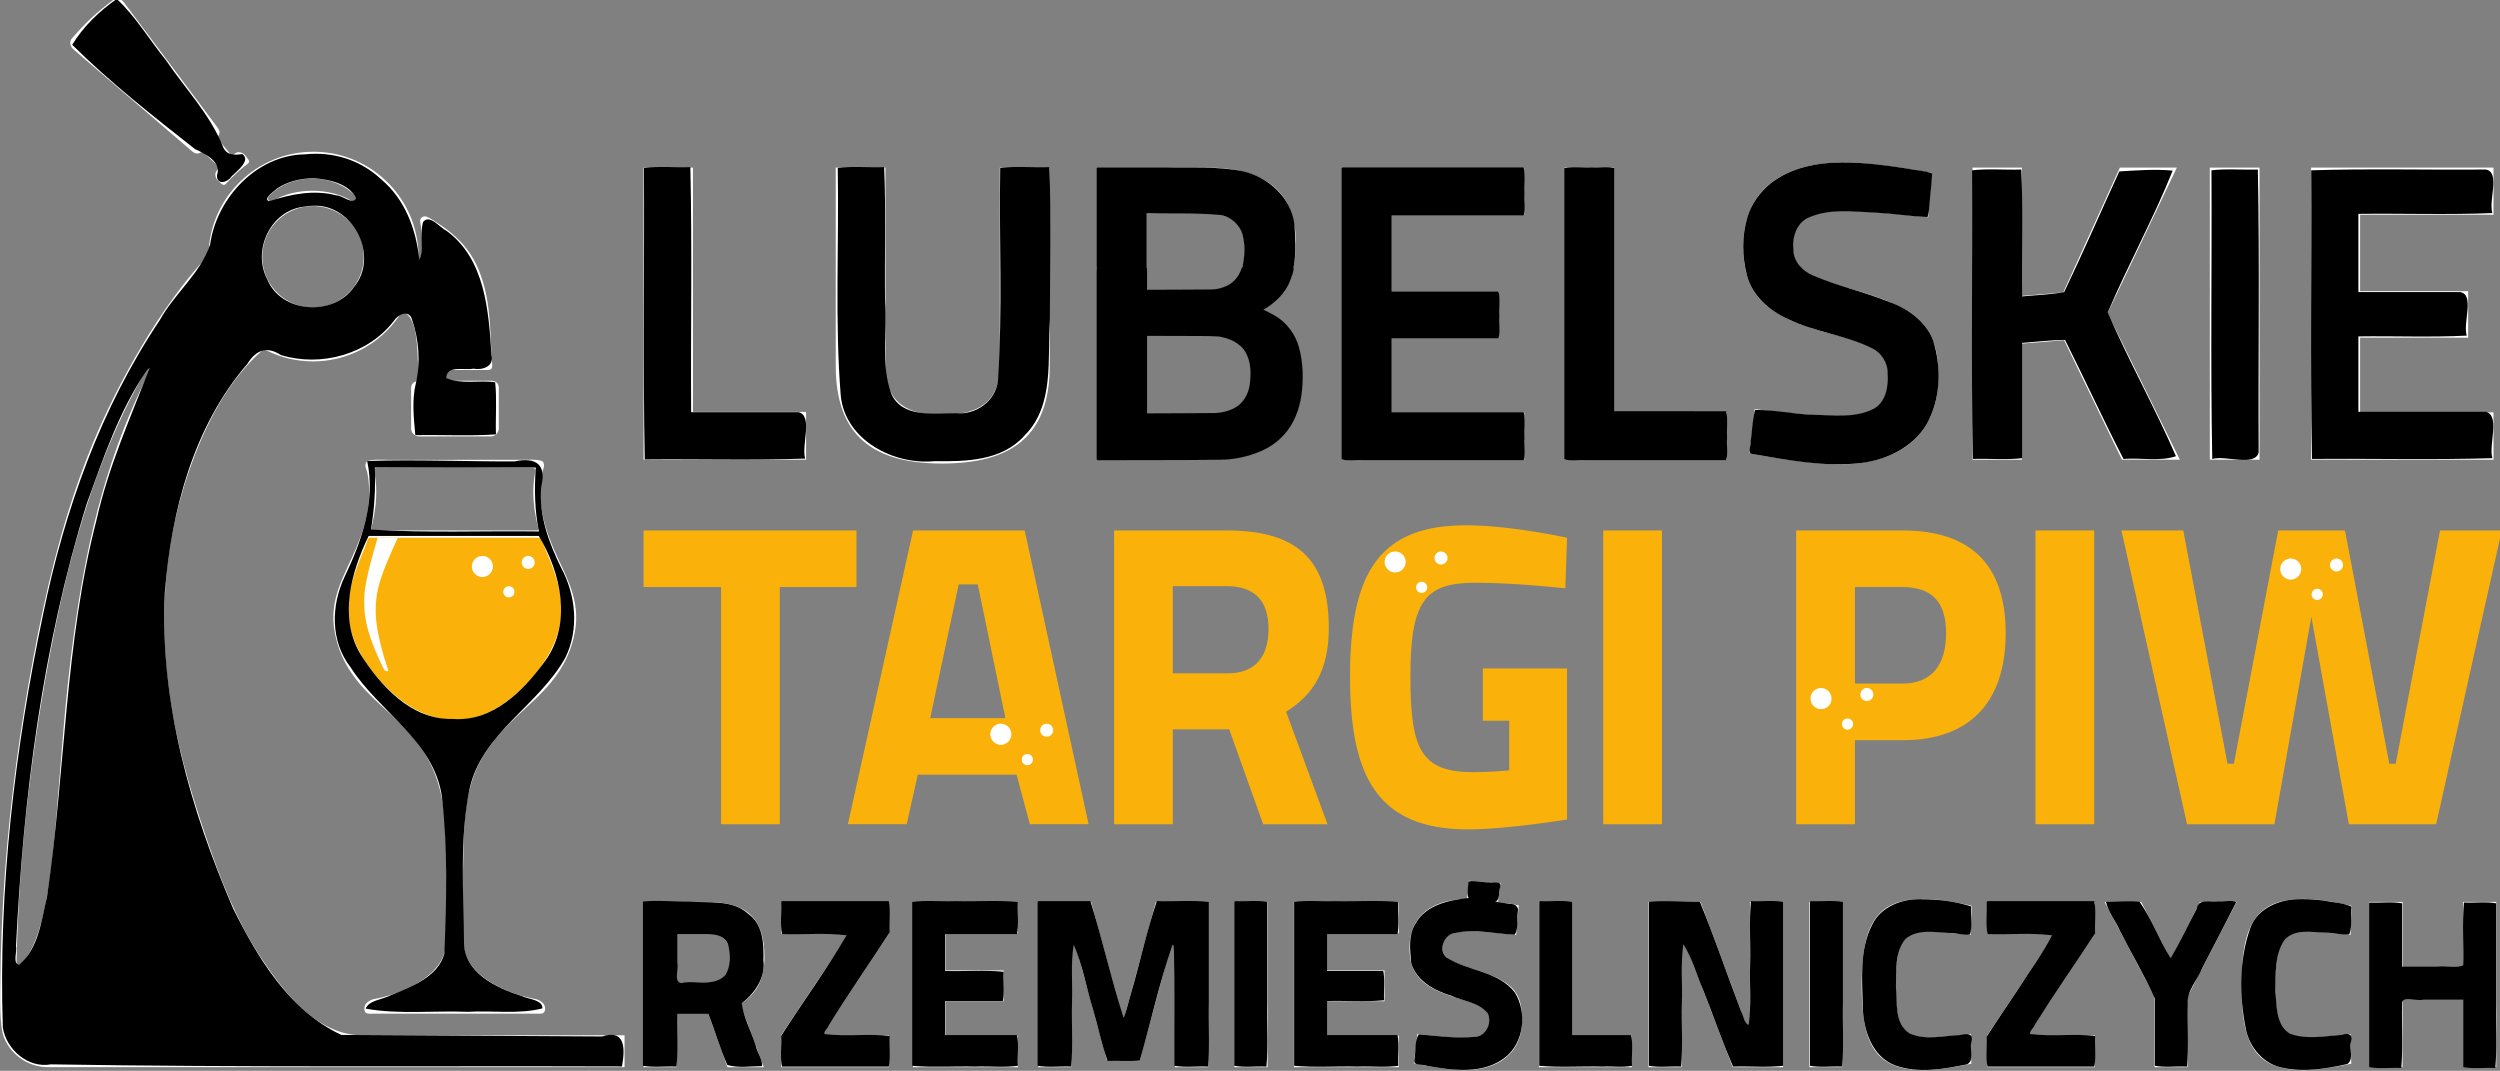
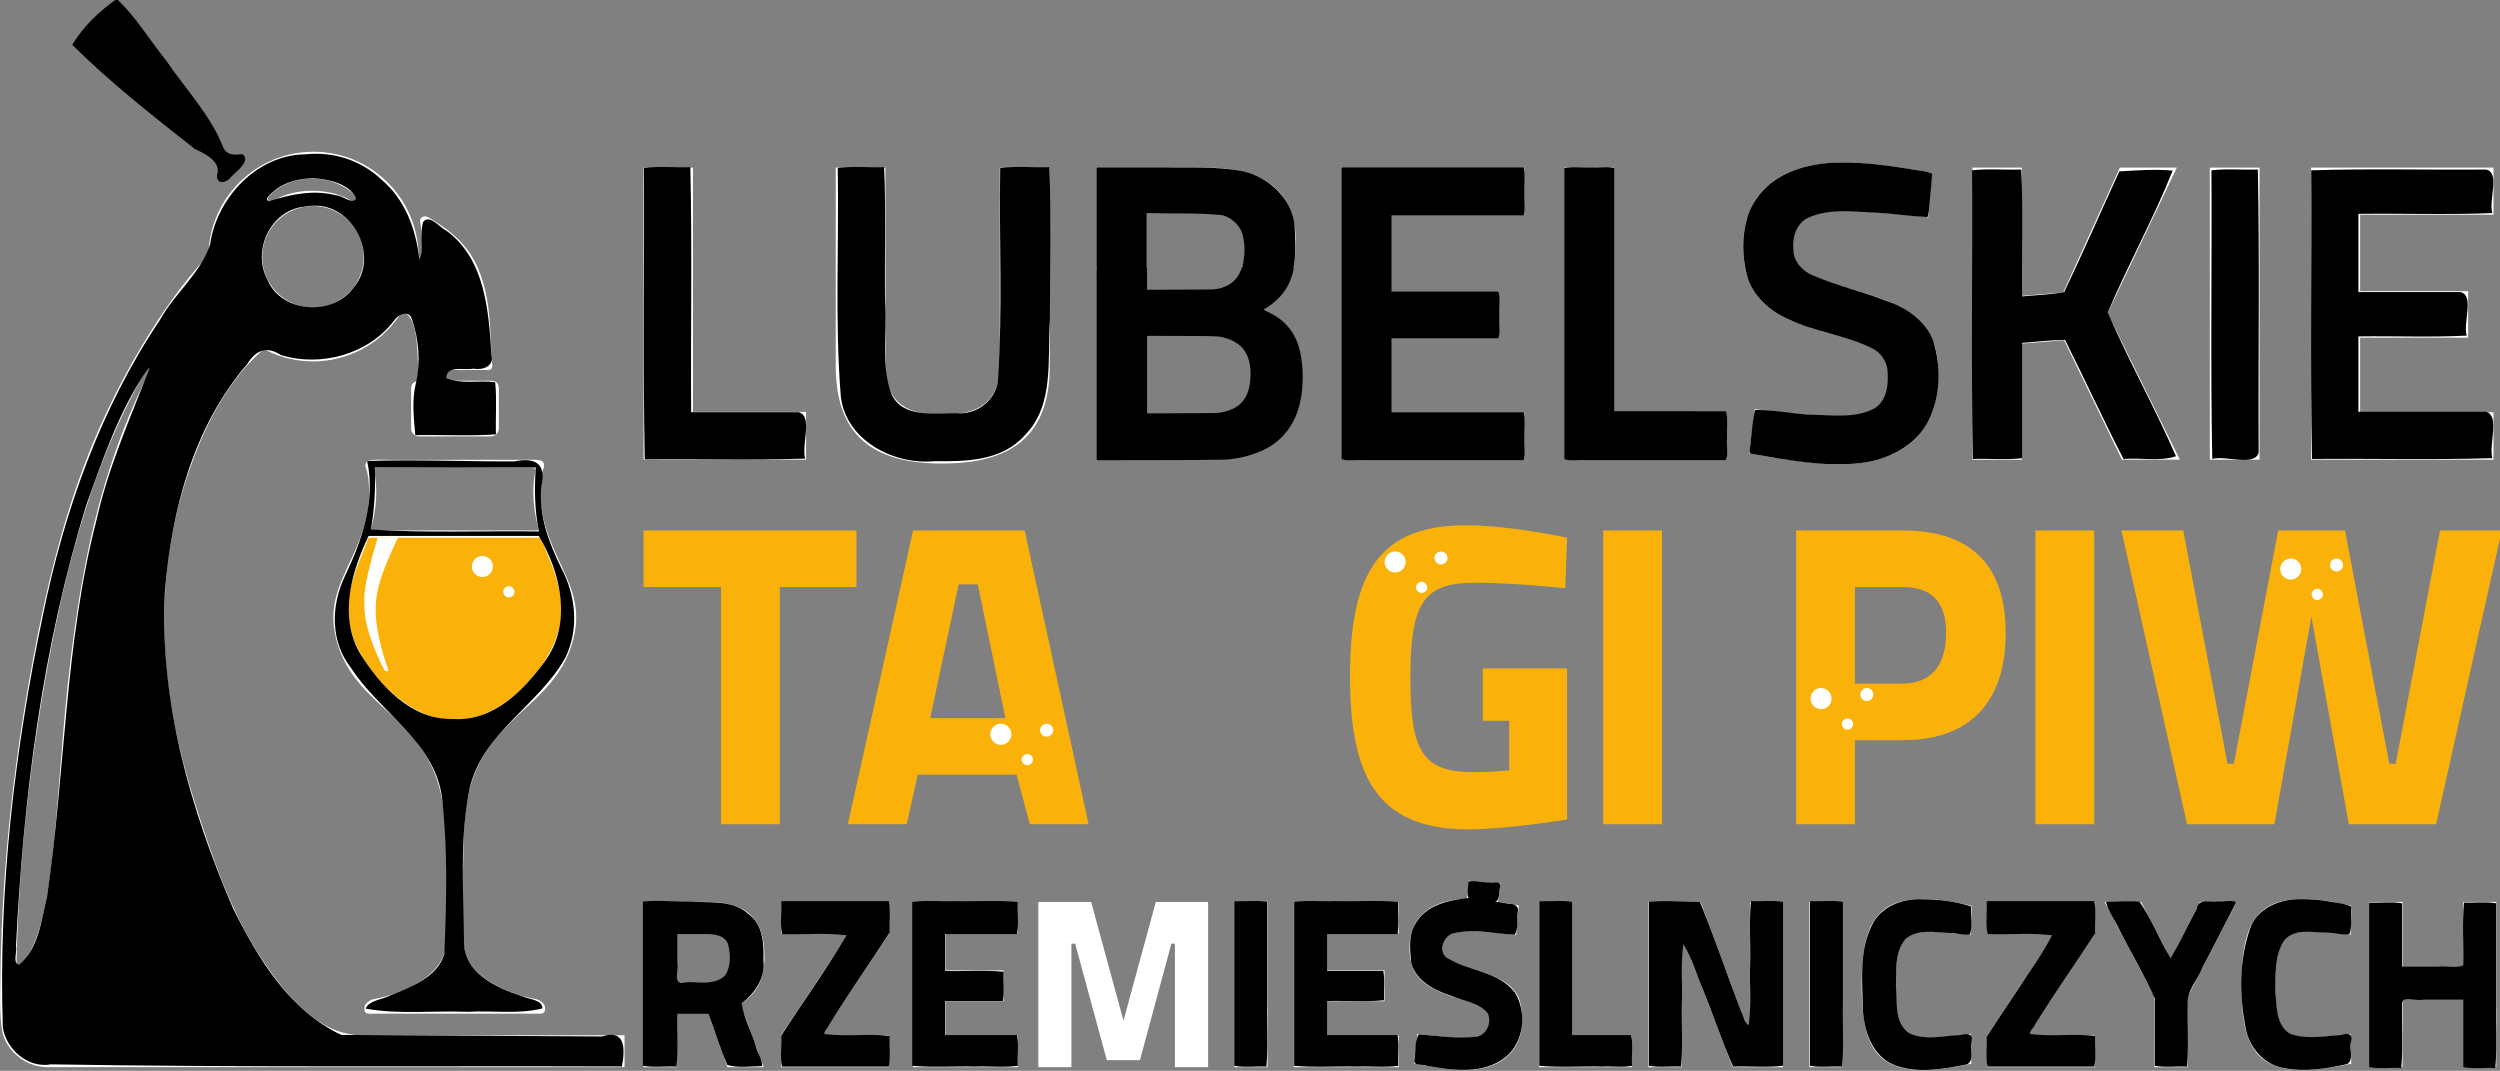
<svg xmlns="http://www.w3.org/2000/svg" xmlns:ns1="http://www.inkscape.org/namespaces/inkscape" xmlns:ns2="http://sodipodi.sourceforge.net/DTD/sodipodi-0.dtd" width="165.886mm" height="71.053mm" viewBox="0 0 165.886 71.053" version="1.1" id="svg8" ns1:version="0.92.4 (5da689c313, 2019-01-14)" ns2:docname="Lubelskie_Targi_Piw.svg">
  <rect x="0" y="0" width="165.886" height="71.053" fill="#808080" stroke="none" />
  <defs id="defs2">
    <clipPath id="clipPath32" clipPathUnits="userSpaceOnUse">
      <path ns1:connector-curvature="0" id="path30" d="M 0,567.015 H 591.187 V 0 H 0 Z" />
    </clipPath>
  </defs>
  <ns2:namedview id="base" pagecolor="#ffffff" bordercolor="#666666" borderopacity="1.0" ns1:pageopacity="0.0" ns1:pageshadow="2" ns1:zoom="0.98994949" ns1:cx="417.67484" ns1:cy="25.55032" ns1:document-units="mm" ns1:current-layer="g28" showgrid="false" ns1:window-width="1920" ns1:window-height="1001" ns1:window-x="-9" ns1:window-y="-9" ns1:window-maximized="1" />
  <g ns1:label="Layer 1" ns1:groupmode="layer" id="layer1" transform="translate(-26.61,-115.57)">
    <g transform="matrix(0.353,0,0,-0.353,5.334,254.896)" ns1:label="LTPR logo" id="g18">
      <g transform="translate(181.245,308.28)" id="g22">
        <path ns1:connector-curvature="0" id="path24" style="fill:#ffffff;fill-opacity:1;fill-rule:nonzero;stroke:none" d="M 0,0 V 54.905 H 9.291 V 8.983 H 30.546 V 0 Z" />
      </g>
      <g id="g26">
        <g clip-path="url(#clipPath32)" id="g28">
          <g transform="translate(237.34,316.698)" id="g34">
            <path ns1:connector-curvature="0" id="path36" style="fill:#ffffff;fill-opacity:1;fill-rule:nonzero;stroke:none" d="m 0,0 c 6.536,0 10.867,2.21 10.867,9.264 v 37.223 h 9.39 V 9.264 C 20.257,-3.889 13.192,-9.139 0,-9.139 c -12.993,0 -19.974,5.25 -19.974,18.403 v 37.223 h 9.347 V 9.264 C -10.627,2.131 -6.336,0 0,0" />
          </g>
          <g transform="translate(275.764,331.702)" id="g38">
            <path ns1:connector-curvature="0" id="path40" style="fill:#ffffff;fill-opacity:1;fill-rule:nonzero;stroke:none" d="m 0,0 v -14.837 h 9.85 v -8.585 H -9.228 V 31.483 H 9.85 V 22.932 H 0 V 8.394 H 9.85 V 0 Z m 9.85,-14.837 h 1.652 c 5.262,0 8.199,1.964 8.199,7.617 0,5.694 -3.981,7.22 -8.347,7.22 H 9.85 v 8.394 h 1.334 c 5.188,0 7.304,2.633 7.304,7.696 0,4.846 -2.439,6.842 -7.543,6.842 H 9.85 v 8.551 h 1.577 c 9.986,0 16.644,-3.963 16.644,-13.794 0,-7.301 -1.957,-10.47 -6.34,-12.942 4.944,-1.982 7.54,-5.226 7.54,-12.69 0,-11.026 -6.659,-15.479 -17.28,-15.479 H 9.85 Z" />
          </g>
          <g transform="translate(312.497,363.185)" id="g42">
            <path ns1:connector-curvature="0" id="path44" style="fill:#ffffff;fill-opacity:1;fill-rule:nonzero;stroke:none" d="M 0,0 H 34.284 V -8.86 H 9.228 v -14.376 h 20.287 v -8.726 H 9.228 V -46 h 25.056 v -8.905 H 0 Z" />
          </g>
          <g transform="translate(354.334,308.28)" id="g46">
            <path ns1:connector-curvature="0" id="path48" style="fill:#ffffff;fill-opacity:1;fill-rule:nonzero;stroke:none" d="M 0,0 V 54.905 H 9.262 V 8.983 H 30.548 V 0 Z" />
          </g>
          <g transform="translate(422.719,353.842)" id="g50">
            <path ns1:connector-curvature="0" id="path52" style="fill:#ffffff;fill-opacity:1;fill-rule:nonzero;stroke:none" d="m 0,0 c 0,0 -11.11,1.256 -15.707,1.256 -6.517,0 -9.766,-2.056 -9.766,-6.509 0,-4.687 2.694,-5.859 11.915,-8.493 11.431,-3.34 15.47,-6.426 15.47,-16.014 0,-11.432 -7.609,-16.683 -18.721,-16.683 -6.049,0 -16.763,2.08 -16.763,2.08 l 0.953,8.31 c 0,0 10.084,-1.325 15.727,-1.325 6.494,0 9.429,2.043 9.429,7.379 0,4.289 -2.297,5.935 -10.474,8.018 -11.917,3.093 -16.81,6.742 -16.81,16.566 0,10.477 7.218,15.724 19.04,15.724 6.116,0 16.42,-1.98 16.42,-1.98 z" />
          </g>
          <g transform="translate(448.264,330.741)" id="g54">
            <path ns1:connector-curvature="0" id="path56" style="fill:#ffffff;fill-opacity:1;fill-rule:nonzero;stroke:none" d="m 0,0 -7.927,-0.643 v -21.818 h -9.286 v 54.905 h 9.286 V 8.338 L -0.16,8.982 10.489,32.444 H 21.201 L 8.179,5.094 21.766,-22.461 H 10.878 Z" />
          </g>
          <path ns1:connector-curvature="0" id="path58" style="fill:#ffffff;fill-opacity:1;fill-rule:nonzero;stroke:none" d="m 475.658,363.185 h 9.343 V 308.28 h -9.343 z" />
          <g transform="translate(494.695,363.185)" id="g60">
            <path ns1:connector-curvature="0" id="path62" style="fill:#ffffff;fill-opacity:1;fill-rule:nonzero;stroke:none" d="M 0,0 H 34.288 V -8.86 H 9.212 V -23.236 H 29.52 v -8.726 H 9.212 V -46 h 25.076 v -8.905 H 0 Z" />
          </g>
          <g transform="translate(192.531,219.251)" id="g64">
            <path ns1:connector-curvature="0" id="path66" style="fill:#ffffff;fill-opacity:1;fill-rule:nonzero;stroke:none" d="M 0,0 H -5.071 V -9.24 H 0 v -5.867 H -5.071 V -25.16 h -6.215 V 5.905 H 0 Z M 0.606,0 H 0 v 5.905 h 0.606 c 7.367,0 10.837,-2.981 10.837,-10.3 0,-4.613 -1.738,-7.135 -4.522,-8.902 L 11.3,-25.16 H 4.494 L 0.888,-15.107 H 0 v 5.867 h 0.691 c 3.132,0 4.38,1.947 4.38,4.765 C 5.071,-1.53 3.594,0 0.606,0" />
          </g>
          <g transform="translate(207.091,225.157)" id="g68">
            <path ns1:connector-curvature="0" id="path70" style="fill:#ffffff;fill-opacity:1;fill-rule:nonzero;stroke:none" d="M 0,0 H 20.284 V -5.994 L 8.005,-24.408 v -0.662 h 12.279 v -5.995 H 0 v 5.995 l 12.317,18.417 v 0.659 L 0,-5.994 Z" />
          </g>
          <g transform="translate(231.887,225.157)" id="g72">
            <path ns1:connector-curvature="0" id="path74" style="fill:#ffffff;fill-opacity:1;fill-rule:nonzero;stroke:none" d="M 0,0 H 19.724 V -5.92 H 6.138 v -6.959 h 10.893 v -5.788 H 6.138 v -6.462 h 13.586 v -5.936 H 0 Z" />
          </g>
          <g transform="translate(255.456,225.157)" id="g76">
            <path ns1:connector-curvature="0" id="path78" style="fill:#ffffff;fill-opacity:1;fill-rule:nonzero;stroke:none" d="M 0,0 H 9.918 L 16.001,-22.315 22.082,0 h 9.825 v -31.065 h -6.241 v 23.22 h -0.66 l -5.91,-21.899 H 12.867 L 6.914,-7.845 H 6.211 v -23.22 H 0 Z" />
          </g>
          <path ns1:connector-curvature="0" id="path80" style="fill:#ffffff;fill-opacity:1;fill-rule:nonzero;stroke:none" d="m 292.307,225.158 h 6.233 v -31.066 h -6.233 z" />
          <g transform="translate(303.492,225.157)" id="g82">
            <path ns1:connector-curvature="0" id="path84" style="fill:#ffffff;fill-opacity:1;fill-rule:nonzero;stroke:none" d="M 0,0 H 19.716 V -5.92 H 6.093 v -6.959 h 10.939 v -5.788 H 6.093 v -6.462 h 13.623 v -5.936 H 0 Z" />
          </g>
          <g transform="translate(337.774,212.36)" id="g86">
            <path ns1:connector-curvature="0" id="path88" style="fill:#ffffff;fill-opacity:1;fill-rule:nonzero;stroke:none" d="m 0,0 c -5.16,1.614 -6.384,2.346 -6.384,4.292 0,1.859 1.371,2.827 4.161,2.983 0.243,0.018 0.487,0.019 0.783,0.019 1.146,0 3.005,-0.106 4.786,-0.274 C 5.532,6.802 7.489,6.567 7.489,6.567 l 0.492,5.574 c 0,0 -1.715,0.338 -3.891,0.657 -1.807,0.308 -3.964,0.566 -5.53,0.566 -0.1,0 -0.186,-0.012 -0.302,-0.014 -6.677,-0.079 -10.812,-3.293 -10.812,-9.154 0,-5.327 2.616,-7.634 9.498,-9.644 4.455,-1.237 5.503,-2.182 5.503,-4.051 0,-2.365 -1.439,-3.269 -4.77,-3.269 -3.179,0 -8.759,0.752 -8.759,0.752 l -0.658,-5.528 c 0,0 6.061,-1.286 9.487,-1.286 6.332,0 10.873,3.102 10.873,9.478 C 8.62,-3.98 6.605,-2.116 0,0" />
          </g>
          <g transform="translate(341.864,225.158)" id="g90">
            <path ns1:connector-curvature="0" id="path92" style="fill:#ffffff;fill-opacity:1;fill-rule:nonzero;stroke:none" d="M 0,0 0.489,3.466 -5.53,3.98 -5.832,0.552 C -5.716,0.554 -5.63,0.566 -5.53,0.566 -3.964,0.566 -1.807,0.309 0,0" />
          </g>
          <g transform="translate(349.555,194.091)" id="g94">
            <path ns1:connector-curvature="0" id="path96" style="fill:#ffffff;fill-opacity:1;fill-rule:nonzero;stroke:none" d="M 0,0 V 31.065 H 6.229 V 5.995 H 17.443 V 0 Z" />
          </g>
          <g transform="translate(370.156,225.157)" id="g98">
            <path ns1:connector-curvature="0" id="path100" style="fill:#ffffff;fill-opacity:1;fill-rule:nonzero;stroke:none" d="m 0,0 h 9.785 l 8.611,-23.256 H 19.06 V 0 h 6.219 v -31.065 h -9.47 L 6.898,-7.845 H 6.229 v -23.22 H 0 Z" />
          </g>
          <path ns1:connector-curvature="0" id="path102" style="fill:#ffffff;fill-opacity:1;fill-rule:nonzero;stroke:none" d="m 400.387,225.158 h 6.194 v -31.066 h -6.194 z" />
          <g transform="translate(430.823,194.747)" id="g104">
            <path ns1:connector-curvature="0" id="path106" style="fill:#ffffff;fill-opacity:1;fill-rule:nonzero;stroke:none" d="m 0,0 c 0,0 -5.358,-1.218 -8.91,-1.218 -9.447,0 -11.697,5.274 -11.697,16.075 0,11.74 3.061,16.12 11.697,16.12 3.841,0 8.971,-1.306 8.971,-1.306 L -0.121,24.18 c 0,0 -5.458,0.644 -7.887,0.644 -4.737,0 -6.209,-1.792 -6.209,-9.967 0,-7.704 1.075,-9.925 6.393,-9.925 2.245,0 7.703,0.665 7.703,0.665 z" />
          </g>
          <g transform="translate(433.81,225.157)" id="g108">
            <path ns1:connector-curvature="0" id="path110" style="fill:#ffffff;fill-opacity:1;fill-rule:nonzero;stroke:none" d="M 0,0 H 20.261 V -5.994 L 7.96,-24.408 v -0.662 h 12.301 v -5.995 H 0 v 5.995 l 12.308,18.417 v 0.659 L 0,-5.994 Z" />
          </g>
          <g transform="translate(471.464,194.091)" id="g112">
            <path ns1:connector-curvature="0" id="path114" style="fill:#ffffff;fill-opacity:1;fill-rule:nonzero;stroke:none" d="m 0,0 h -6.215 v 13.292 l -9.368,17.773 h 6.88 l 5.555,-10.848 5.48,10.848 H 9.235 L 0,13.232 Z" />
          </g>
          <g transform="translate(502.242,194.747)" id="g116">
            <path ns1:connector-curvature="0" id="path118" style="fill:#ffffff;fill-opacity:1;fill-rule:nonzero;stroke:none" d="m 0,0 c 0,0 -5.36,-1.218 -8.912,-1.218 -9.478,0 -11.725,5.274 -11.725,16.075 0,11.74 3.058,16.12 11.725,16.12 3.813,0 8.961,-1.306 8.961,-1.306 L -0.128,24.18 c 0,0 -5.454,0.644 -7.892,0.644 -4.741,0 -6.231,-1.792 -6.231,-9.967 0,-7.704 1.101,-9.925 6.412,-9.925 2.257,0 7.711,0.665 7.711,0.665 z" />
          </g>
          <g transform="translate(523.285,206.911)" id="g120">
            <path ns1:connector-curvature="0" id="path122" style="fill:#ffffff;fill-opacity:1;fill-rule:nonzero;stroke:none" d="m 0,0 h -11.4 v -12.82 h -6.224 V 18.245 H -11.4 V 5.998 H 0 V 18.245 H 6.218 V -12.82 H 0 Z" />
          </g>
          <g transform="translate(102.781,360.188)" id="g124">
-             <path ns1:connector-curvature="0" id="path126" style="fill:#ffffff;fill-opacity:1;fill-rule:nonzero;stroke:none" d="M 0,0 C 0.615,0.687 1.262,1.323 1.93,1.944 2.6,2.58 3.294,3.152 4.041,3.706 4.38,3.953 4.407,4.197 4.158,4.529 3.989,4.769 3.82,5.004 3.642,5.229 3.187,5.823 2.316,6.139 1.665,5.663 1.593,5.599 1.534,5.569 1.468,5.506 1.165,5.288 0.973,5.361 0.74,5.599 c -0.723,0.88 -1.449,1.767 -2.17,2.65 -0.18,0.231 -0.243,0.413 -0.062,0.663 0.382,0.643 0.281,1.072 -0.14,1.635 -5.878,7.853 -11.741,15.71 -17.621,23.552 -0.455,0.604 -1.382,0.915 -2.029,0.373 -1.414,-1.044 -2.77,-2.155 -4.058,-3.354 -1.286,-1.211 -2.489,-2.488 -3.633,-3.817 -0.576,-0.625 -0.334,-1.555 0.254,-2.071 7.432,-6.364 14.87,-12.76 22.302,-19.156 0.521,-0.445 0.97,-0.581 1.625,-0.249 0.268,0.163 0.449,0.091 0.672,-0.096 C -3.3,4.941 -2.469,4.17 -1.639,3.389 -1.427,3.143 -1.357,2.922 -1.599,2.658 -1.648,2.583 -1.697,2.512 -1.76,2.448 -2.26,1.847 -2.013,0.952 -1.453,0.467 -1.258,0.297 -1.047,0.121 -0.854,-0.069 -0.526,-0.332 -0.276,-0.33 0,0" />
-           </g>
+             </g>
          <g transform="translate(75.902,286.47)" id="g128">
            <path ns1:connector-curvature="0" id="path130" style="fill:#ffffff;fill-opacity:1;fill-rule:nonzero;stroke:none" d="m 0,0 c -1.24,-6.733 -2.177,-13.664 -2.886,-20.355 -2.572,-24.104 -2.24,-45.181 -8.587,-52.481 -0.469,-0.549 -1.059,-0.314 -1.045,0.4 0.403,18.675 2.516,37.386 5.92,55.786 1.521,8.225 3.307,16.412 5.648,24.499 0.307,1.058 0.623,2.113 0.95,3.165 v 9.245 C -4.271,8.786 -7.032,-2.972 -9.296,-15.009 c -2.566,-13.609 -4.421,-27.237 -5.427,-41.042 -0.498,-6.884 -0.79,-13.786 -0.84,-20.726 -0.015,-2.213 -0.222,-7.865 0.711,-10.098 1.394,-3.321 4.633,-5.5 8.24,-5.5 H 0 Z M 12.457,38.355 C 11.1,35.682 9.852,32.985 8.697,30.229 5.543,22.685 3.145,14.824 1.286,6.395 0.824,4.293 0.396,2.157 0,0 v -92.375 h 43.209 v 9.323 c -3.959,2.927 -7.186,7.331 -9.852,11.366 -4.579,6.951 -7.513,14.572 -10.159,22.291 -2.64,7.724 -4.988,15.576 -6.419,23.619 -1.415,8.076 -1.905,16.346 -1.255,24.46 0.641,8.116 2.428,16.091 5.397,23.801 2.891,7.512 6.905,14.732 12.596,19.713 0.327,0.289 0.595,0.304 0.982,0.132 2.792,-1.384 5.77,-2.045 8.71,-2.044 v 10.129 c -0.176,10e-4 -0.353,0.005 -0.53,0.016 -5.262,0.271 -9.293,4.786 -8.995,10.048 0.274,5.088 4.5,8.999 9.525,9.012 v 2.871 c -2.715,0.023 -5.44,-0.61 -7.51,-1.898 -0.672,-0.406 -1.282,0.343 -0.754,0.907 2.12,2.224 5.2,3.317 8.264,3.283 v 5.043 C 32.639,79.651 23.914,71.239 23.567,60.586 23.562,60.344 23.49,60.172 23.322,60.001 14.673,50.837 6.511,36.313 1.788,24.824 1.163,23.307 0.568,21.786 0,20.259 v -9.245 c 2.098,6.764 4.608,13.403 7.674,19.779 1.306,2.697 2.712,5.373 4.217,7.978 0.11,0.225 0.25,0.237 0.441,0.122 0.201,-0.147 0.231,-0.302 0.125,-0.538 m 30.752,1.931 v 10.129 c 5.02,-0.025 9.234,3.922 9.527,9.009 0.281,5.26 -3.742,9.744 -8.997,10.055 -0.177,0.008 -0.354,0.013 -0.53,0.012 v 2.871 c 2.623,-0.021 5.235,-0.654 7.236,-1.898 0.666,-0.406 1.275,0.343 0.75,0.907 -2.056,2.156 -5.014,3.25 -7.986,3.283 v 5.043 c 0.232,10e-4 0.465,0 0.699,-0.008 10.878,-0.341 19.43,-9.409 19.133,-20.314 0,-0.104 0.032,-0.169 0.16,-0.16 0.109,0.003 0.175,0.055 0.184,0.16 0.414,2.401 0.413,4.673 -0.009,7.037 -0.226,0.699 0.446,1.312 1.135,1.103 0.765,-0.282 1.387,-0.771 2.041,-1.187 1.223,-0.759 2.361,-1.617 3.437,-2.597 2.226,-2.03 3.688,-4.3 4.711,-7.132 2.058,-5.617 1.755,-11.29 2.195,-17.033 0.018,-0.648 -0.261,-0.898 -0.889,-0.898 h -6.737 c -0.701,0 -1.006,-0.313 -1.006,-1.004 0,-0.7 0.305,-1.009 1.006,-1.009 2.519,0 5.038,0 7.549,-0.004 0.929,-0.096 1.312,-0.515 1.312,-1.465 v -7.477 c 0,-0.854 -0.668,-1.518 -1.5,-1.518 H 63.137 c -0.818,0 -1.487,0.664 -1.487,1.518 v 7.477 c 0,0.658 0.225,1.043 0.838,1.309 0.819,0.403 0.47,2.985 0.444,3.544 -0.038,1.229 -0.104,2.452 -0.211,3.673 -0.135,1.237 -0.269,2.437 -0.709,3.636 -0.22,0.586 -0.48,1.127 -0.915,1.602 -0.543,0.552 -1.068,0.792 -1.596,0.037 -3.74,-5.599 -9.928,-8.701 -16.292,-8.701 m 0,-132.661 v 9.323 c 2.823,-2.086 6.018,-3.421 9.649,-3.331 h 48.911 v -5.992 z" />
          </g>
          <g transform="translate(145.755,294.979)" id="g132">
            <path ns1:connector-curvature="0" id="path134" style="fill:#ffffff;fill-opacity:1;fill-rule:nonzero;stroke:none" d="m 0,0 h -15.442 c -0.255,0 -0.349,0.14 -0.277,0.335 0.075,0.314 0.152,0.62 0.22,0.889 0.234,1.028 0.428,2.019 0.549,3.06 0.281,2.19 0.283,4.551 -0.198,6.811 -0.096,0.458 0.112,0.678 0.648,0.653 4.823,0.013 9.656,0.073 14.5,0.086 v 1.442 h -8.331 -4.172 c -0.414,0 -3.706,0.192 -4.084,-0.368 -0.497,-0.755 0.012,-1.322 0.146,-2.03 0.134,-0.67 0.232,-1.382 0.279,-2.057 0.124,-1.429 0.091,-2.814 -0.094,-4.207 -0.347,-2.821 -1.19,-5.359 -2.292,-7.946 -2.193,-5.172 -5.211,-9.564 -4.002,-15.89 1.166,-6.096 4.516,-9.888 8.821,-13.8 4.177,-3.811 8.019,-7.442 10.111,-13.048 2.042,-5.491 1.861,-10.934 2.021,-16.534 0.084,-2.921 0.436,-13.638 -0.327,-16.633 -1.328,-5.201 -8.949,-8.103 -13.212,-8.838 -0.499,-0.091 -0.902,-0.307 -1.293,-0.623 -0.404,-0.334 -0.566,-0.675 -0.566,-1.216 0,-1.065 0.813,-0.919 1.605,-0.919 h 2.198 4.388 H 0 Z M 0.004,0 H 0 v -90.833 h 0.004 8.786 4.392 2.213 c 0.772,0 1.58,-0.146 1.58,0.919 0,0.541 -0.161,0.882 -0.564,1.216 -0.38,0.316 -0.783,0.532 -1.281,0.623 -4.248,0.735 -11.872,3.637 -13.208,8.838 -0.769,2.995 -0.425,13.712 -0.342,16.649 0.159,5.585 -0.012,11.027 2.021,16.518 2.093,5.606 5.956,9.186 10.126,13.048 4.3,3.912 7.653,7.704 8.827,13.8 1.212,6.326 -1.8,10.718 -4.012,15.893 -1.091,2.584 -1.935,5.123 -2.3,7.943 -0.171,1.393 -0.214,2.778 -0.086,4.207 0.063,0.675 0.158,1.387 0.29,2.057 0.114,0.708 0.633,1.275 0.123,2.03 -0.353,0.56 -3.657,0.368 -4.065,0.368 H 8.333 0.004 0 v -1.442 h 0.004 c 4.828,-0.013 9.664,-0.073 14.512,-0.086 0.51,0.025 0.741,-0.195 0.636,-0.653 C 14.675,8.835 14.686,6.474 14.943,4.284 15.092,3.243 15.262,2.252 15.505,1.224 15.58,0.955 15.654,0.649 15.732,0.335 15.776,0.14 15.678,0 15.433,0 Z" />
          </g>
          <g transform="translate(145.759,259.383)" id="g136">
            <path ns1:connector-curvature="0" id="path138" style="fill:#fab20b;fill-opacity:1;fill-rule:nonzero;stroke:none" d="m 0,0 c 1.225,0 2.115,0.087 3.022,0.304 2.472,0.515 5.1,1.795 7.707,3.904 3.72,3.013 7.43,7.724 8.737,12.402 1.175,4.244 0.378,8.445 -1.454,13.056 -0.542,1.317 -1.139,2.687 -1.618,4.144 -0.087,0.318 -0.246,0.416 -0.563,0.416 C 10.973,34.227 5.482,34.227 0,34.227 c -5.496,0 -10.991,0 -15.847,-10e-4 -0.297,0 -0.456,-0.098 -0.549,-0.416 -0.475,-1.457 -1.096,-2.827 -1.616,-4.144 -1.838,-4.611 -2.646,-8.812 -1.448,-13.056 1.307,-4.678 4.995,-9.389 8.704,-12.402 C -8.125,2.099 -5.499,0.819 -3.034,0.304 -2.108,0.087 -1.221,0 0,0" />
          </g>
          <g transform="translate(132.446,268.881)" id="g140">
            <path ns1:connector-curvature="0" id="path142" style="fill:#ffffff;fill-opacity:1;fill-rule:nonzero;stroke:none" d="m 0,0 c 0.118,-0.242 0.278,-0.34 0.539,-0.357 0.229,-0.062 0.315,0.086 0.244,0.277 -0.752,2.16 -1.337,4.297 -1.728,6.135 -0.647,3.01 -0.733,5.043 -0.475,7.306 0.267,2.198 0.878,4.618 4.023,11.368 H -1.178 C -3.466,17.105 -3.76,14.571 -3.708,12.3 -3.674,10.031 -3.305,8.014 -2.267,5.175 -1.694,3.623 -0.931,1.783 0,0" />
          </g>
          <g transform="translate(151.155,286.232)" id="g144">
            <path ns1:connector-curvature="0" id="path146" style="fill:#ffffff;fill-opacity:1;fill-rule:nonzero;stroke:none" d="M 0,0 C 1.1,0.14 1.871,1.111 1.759,2.182 1.649,3.289 0.674,4.049 -0.43,3.951 -1.498,3.808 -2.295,2.839 -2.177,1.77 -2.055,0.658 -1.082,-0.101 0,0" />
          </g>
          <g transform="translate(156.975,283.452)" id="g148">
            <path ns1:connector-curvature="0" id="path150" style="fill:#ffffff;fill-opacity:1;fill-rule:nonzero;stroke:none" d="m 0,0 c 0,-0.609 -0.474,-1.05 -1.051,-1.05 -0.573,0 -1.053,0.441 -1.053,1.05 0,0.57 0.48,1.054 1.053,1.054 C -0.474,1.054 0,0.57 0,0" />
          </g>
          <g transform="translate(160.781,288.971)" id="g152">
-             <path ns1:connector-curvature="0" id="path154" style="fill:#ffffff;fill-opacity:1;fill-rule:nonzero;stroke:none" d="m 0,0 c 0,-0.697 -0.561,-1.224 -1.222,-1.224 -0.672,0 -1.22,0.527 -1.22,1.224 0,0.662 0.548,1.218 1.22,1.218 C -0.561,1.218 0,0.662 0,0" />
-           </g>
+             </g>
          <g transform="translate(181.245,294.979)" id="g156">
            <path ns1:connector-curvature="0" id="path158" style="fill:#fab20b;fill-opacity:1;fill-rule:nonzero;stroke:none" d="M 0,0 H 40.021 V -10.633 H 25.603 V -55.222 H 14.568 v 44.589 H 0 Z" />
          </g>
          <g transform="translate(235.125,259.704)" id="g160">
            <path ns1:connector-curvature="0" id="path162" style="fill:#fab20b;fill-opacity:1;fill-rule:nonzero;stroke:none" d="m 0,0 h 7.067 v -10.634 h -9.403 l -2.083,-9.312 H -15.473 L -3.218,35.275 H 7.067 V 25.132 H 5.352 Z m 7.067,0 h 7.067 L 8.947,25.132 h -1.88 v 10.143 h 10.69 L 29.773,-19.946 H 18.735 l -2.496,9.312 H 7.067 Z" />
          </g>
          <g transform="translate(289.722,284.511)" id="g164">
-             <path ns1:connector-curvature="0" id="path166" style="fill:#fab20b;fill-opacity:1;fill-rule:nonzero;stroke:none" d="M 0,0 H -8.996 V -16.39 H 0 V -26.911 H -8.996 V -44.754 H -20.029 V 10.468 H 0 Z M 1.115,0 H 0 v 10.468 h 1.115 c 13.046,0 19.212,-5.275 19.212,-18.318 0,-8.187 -3.058,-12.654 -8.027,-15.754 l 7.784,-21.15 H 7.993 L 1.606,-26.911 H 0 v 10.521 h 1.272 c 5.522,0 7.724,3.42 7.724,8.373 C 8.996,-2.738 6.381,0 1.115,0" />
-           </g>
+             </g>
          <g transform="translate(339.003,269.042)" id="g168">
            <path ns1:connector-curvature="0" id="path170" style="fill:#fab20b;fill-opacity:1;fill-rule:nonzero;stroke:none" d="m 0,0 h 15.832 v -28.392 c 0,0 -11.433,-1.865 -18.568,-1.865 -17.287,0 -22.228,10.197 -22.228,28.769 0,19.814 5.75,28.398 21.825,28.398 8.419,0 18.971,-2.344 18.971,-2.344 L 15.51,15.07 c 0,0 -9.593,1.041 -16.885,1.041 -9.422,0 -12.239,-3.3 -12.239,-17.599 0,-13.864 2.017,-18.01 11.925,-18.01 3.297,0 6.653,0.333 6.653,0.333 v 9.334 H 0 Z" />
          </g>
          <path ns1:connector-curvature="0" id="path172" style="fill:#fab20b;fill-opacity:1;fill-rule:nonzero;stroke:none" d="m 361.638,294.979 h 11.037 v -55.222 h -11.037 z" />
          <g transform="translate(417.517,284.346)" id="g174">
            <path ns1:connector-curvature="0" id="path176" style="fill:#fab20b;fill-opacity:1;fill-rule:nonzero;stroke:none" d="M 0,0 H -8.571 V -18.158 H 0 V -28.792 H -8.571 V -44.589 H -19.612 V 10.633 H 0 Z m 0.315,-18.158 c 5.528,0 8.256,3.498 8.256,9.501 C 8.571,-2.738 5.843,0 0.315,0 H 0 v 10.633 h 0.403 c 12.806,0 19.364,-6.48 19.364,-19.29 0,-12.806 -6.558,-20.135 -19.364,-20.135 H 0 v 10.634 z" />
          </g>
          <path ns1:connector-curvature="0" id="path178" style="fill:#fab20b;fill-opacity:1;fill-rule:nonzero;stroke:none" d="M 442.886,294.979 H 453.93 V 239.757 H 442.886 Z" />
          <g transform="translate(470.663,294.979)" id="g180">
            <path ns1:connector-curvature="0" id="path182" style="fill:#fab20b;fill-opacity:1;fill-rule:nonzero;stroke:none" d="M 0,0 8.318,-43.854 H 9.521 L 17.849,0 h 12.554 l 8.33,-43.854 h 1.205 L 48.264,0 h 11.61 L 47.534,-55.222 H 31.131 l -7.049,38.998 -6.947,-38.998 H 0.716 L -11.615,0 Z" />
          </g>
          <g transform="translate(491.08,285.742)" id="g184">
            <path ns1:connector-curvature="0" id="path186" style="fill:#ffffff;fill-opacity:1;fill-rule:nonzero;stroke:none" d="M 0,0 C 1.086,0.147 1.854,1.117 1.76,2.188 1.631,3.305 0.648,4.061 -0.418,3.962 -1.507,3.815 -2.304,2.837 -2.181,1.771 -2.064,0.703 -1.082,-0.096 0,0" />
          </g>
          <g transform="translate(496.898,282.963)" id="g188">
            <path ns1:connector-curvature="0" id="path190" style="fill:#ffffff;fill-opacity:1;fill-rule:nonzero;stroke:none" d="m 0,0 c 0,-0.571 -0.479,-1.053 -1.057,-1.053 -0.574,0 -1.047,0.482 -1.047,1.053 0,0.575 0.473,1.054 1.047,1.054 C -0.479,1.054 0,0.575 0,0" />
          </g>
          <g transform="translate(500.698,288.485)" id="g192">
            <path ns1:connector-curvature="0" id="path194" style="fill:#ffffff;fill-opacity:1;fill-rule:nonzero;stroke:none" d="m 0,0 c 0,-0.663 -0.54,-1.212 -1.216,-1.212 -0.676,0 -1.24,0.549 -1.24,1.212 0,0.667 0.564,1.219 1.24,1.219 C -0.54,1.219 0,0.667 0,0" />
          </g>
          <g transform="translate(402.779,261.402)" id="g196">
            <path ns1:connector-curvature="0" id="path198" style="fill:#ffffff;fill-opacity:1;fill-rule:nonzero;stroke:none" d="M 0,0 C 1.101,0.101 1.884,1.076 1.761,2.189 1.65,3.256 0.682,4.058 -0.422,3.959 -1.494,3.818 -2.297,2.839 -2.156,1.772 -2.057,0.66 -1.079,-0.101 0,0" />
          </g>
          <g transform="translate(408.604,258.584)" id="g200">
            <path ns1:connector-curvature="0" id="path202" style="fill:#ffffff;fill-opacity:1;fill-rule:nonzero;stroke:none" d="m 0,0 c 0,-0.571 -0.472,-1.052 -1.055,-1.052 -0.581,0 -1.05,0.481 -1.05,1.052 0,0.615 0.469,1.049 1.05,1.049 C -0.472,1.049 0,0.615 0,0" />
          </g>
          <g transform="translate(412.409,264.141)" id="g204">
            <path ns1:connector-curvature="0" id="path206" style="fill:#ffffff;fill-opacity:1;fill-rule:nonzero;stroke:none" d="m 0,0 c 0,-0.696 -0.554,-1.219 -1.222,-1.219 -0.675,0 -1.214,0.523 -1.214,1.219 0,0.668 0.539,1.223 1.214,1.223 C -0.554,1.223 0,0.668 0,0" />
          </g>
          <g transform="translate(322.724,287.098)" id="g208">
            <path ns1:connector-curvature="0" id="path210" style="fill:#ffffff;fill-opacity:1;fill-rule:nonzero;stroke:none" d="M 0,0 C 1.107,0.099 1.863,1.078 1.767,2.192 1.639,3.255 0.659,4.062 -0.416,3.918 -1.488,3.82 -2.273,2.838 -2.175,1.727 -2.027,0.662 -1.065,-0.133 0,0" />
          </g>
          <g transform="translate(328.551,284.283)" id="g212">
            <path ns1:connector-curvature="0" id="path214" style="fill:#ffffff;fill-opacity:1;fill-rule:nonzero;stroke:none" d="m 0,0 c 0,-0.574 -0.472,-1.048 -1.05,-1.048 -0.565,0 -1.054,0.474 -1.054,1.048 0,0.566 0.489,1.053 1.054,1.053 C -0.472,1.053 0,0.566 0,0" />
          </g>
          <g transform="translate(332.371,289.804)" id="g216">
            <path ns1:connector-curvature="0" id="path218" style="fill:#ffffff;fill-opacity:1;fill-rule:nonzero;stroke:none" d="m 0,0 c 0,-0.661 -0.568,-1.225 -1.224,-1.225 -0.665,0 -1.225,0.564 -1.225,1.225 0,0.698 0.56,1.218 1.225,1.218 C -0.568,1.218 0,0.698 0,0" />
          </g>
          <g transform="translate(248.598,254.681)" id="g220">
            <path ns1:connector-curvature="0" id="path222" style="fill:#ffffff;fill-opacity:1;fill-rule:nonzero;stroke:none" d="M 0,0 C 1.121,0.15 1.878,1.121 1.776,2.191 1.642,3.308 0.662,4.064 -0.415,3.967 -1.516,3.823 -2.273,2.839 -2.175,1.776 -2.03,0.71 -1.064,-0.095 0,0" />
          </g>
          <g transform="translate(254.431,251.91)" id="g224">
            <path ns1:connector-curvature="0" id="path226" style="fill:#ffffff;fill-opacity:1;fill-rule:nonzero;stroke:none" d="m 0,0 c 0,-0.57 -0.471,-1.058 -1.052,-1.058 -0.571,0 -1.051,0.488 -1.051,1.058 0,0.575 0.48,1.049 1.051,1.049 C -0.471,1.049 0,0.575 0,0" />
          </g>
          <g transform="translate(258.24,257.431)" id="g228">
            <path ns1:connector-curvature="0" id="path230" style="fill:#ffffff;fill-opacity:1;fill-rule:nonzero;stroke:none" d="m 0,0 c 0,-0.667 -0.561,-1.218 -1.223,-1.218 -0.706,0 -1.224,0.551 -1.224,1.218 0,0.663 0.518,1.217 1.224,1.217 C -0.561,1.217 0,0.663 0,0" />
          </g>
        </g>
      </g>
      <path style="fill:#000000;fill-opacity:1;stroke-width:0.714" d="m 176.989,475.814 c -12.107,0.125 -22.205,11.002 -23.804,22.63 -2.448,7.284 -8.955,12.264 -12.609,18.933 -14.848,22.143 -23.864,47.614 -29.221,73.6 -7.147,34.007 -11.244,68.855 -10.127,103.632 0.82,5.514 6.318,10.329 12.065,9.282 47.699,0.788 95.408,0.367 143.112,0.523 0.789,-4.252 0.979,-9.462 -4.999,-7.509 -21.769,-0.129 -43.538,-0.259 -65.307,-0.39 -13.077,-6.051 -20.916,-19.235 -27.126,-31.625 -10.725,-24.89 -18.486,-51.919 -17.141,-79.251 1.606,-20.367 7.105,-41.568 20.71,-57.347 2.139,-3.455 4.868,-4.473 8.393,-2.165 10.032,3.048 21.85,-0.159 28.329,-8.616 1.004,-1.604 3.761,-2.839 4.503,-0.367 1.749,5.01 2.183,10.837 1.002,15.996 -1.072,4.233 -0.527,8.885 -0.149,13.059 6.705,-0.134 13.632,0.267 20.2,-0.2 -0.13,-4.326 0.259,-8.861 -0.193,-13.057 -3.934,-0.591 -8.637,0.578 -12.197,-1.034 -0.166,-3.362 4.685,-1.889 6.715,-2.38 2.282,0.437 5.277,-0.536 4.555,-3.424 -0.698,-10.992 -1.573,-24.113 -11.353,-31.186 -1.569,-0.699 -4.145,-4.243 -5.778,-2.15 -0.897,2.814 0.263,7.502 -0.972,9.441 -0.745,-7.51 -3.55,-15.116 -9.515,-20.106 -5.18,-4.865 -12.039,-7.032 -19.09,-6.29 z m 2.08,5.993 c 3.786,0.227 8.866,1.3 10.707,4.962 -0.701,1.918 -3.427,-0.699 -4.944,-0.667 -5.645,-1.487 -11.448,-0.297 -16.829,1.459 -1.787,-0.502 1.369,-2.613 1.97,-3.175 2.638,-1.801 5.892,-2.544 9.096,-2.58 z m 0.096,6.883 c 9.908,-0.376 16.486,12.729 10.073,20.386 -5.082,7.423 -18.298,6.618 -21.756,-1.981 -3.772,-7.204 0.802,-17.129 9.092,-18.146 0.853,-0.171 1.722,-0.259 2.592,-0.259 z m -41.158,40.781 c -4.821,12.383 -10.32,24.757 -13.259,37.853 -8.01,30.938 -7.81,63.153 -12.444,94.584 -1.39,5.822 -2.089,12.94 -6.953,16.995 -1.767,-0.197 -0.473,-3.419 -0.816,-4.642 1.837,-37.396 6.597,-74.947 17.698,-110.794 4.185,-11.516 8.158,-23.457 15.148,-33.61 0.178,-0.153 0.372,-0.38 0.626,-0.385 z" id="path342" ns1:connector-curvature="0" transform="matrix(0.75,0,0,-0.75,-15.121,722.54)" />
      <path style="fill:#000000;fill-opacity:1;stroke-width:0.714" d="m 129.79,436.878 c -4.323,2.983 -8.465,6.976 -11.164,11.479 9.509,9.444 20.203,17.831 30.76,26.13 2.538,1.166 6.724,3.189 5.525,6.56 -0.089,2.67 2.721,1.796 3.684,0.247 1.142,-1.147 4.984,-3.989 2.637,-5.548 -1.927,0.295 -4.077,0.325 -4.879,-1.973 -3.205,-7.992 -9.432,-14.433 -14.233,-21.544 -4.092,-5.038 -7.61,-11.002 -12.331,-15.351 z" id="path344" ns1:connector-curvature="0" transform="matrix(0.75,0,0,-0.75,-15.121,722.54)" />
      <path style="fill:#000000;fill-opacity:1;stroke-width:0.714" d="m 261.919,479.213 c 0.133,24.325 -0.266,48.87 0.2,73.057 13.372,-0.133 26.965,0.266 40.2,-0.2 -0.97,-3.45 2.016,-10.674 -1.628,-11.628 -8.981,0 -17.962,0 -26.943,0 -0.133,-20.449 0.266,-41.118 -0.2,-61.429 -3.843,0.133 -7.924,-0.266 -11.628,0.2 z" id="path346" ns1:connector-curvature="0" transform="matrix(0.75,0,0,-0.75,-15.121,722.54)" />
      <path style="fill:#000000;fill-opacity:1;stroke-width:0.714" d="m 310.49,479.213 c 0.349,19.076 -0.767,38.227 0.767,57.257 1.243,11.028 13.263,17.234 23.491,16.246 7.908,0.109 16.917,-0.038 22.602,-6.477 7.51,-7.518 5.642,-19.22 6.31,-28.841 0.002,-12.77 0.32,-25.754 -0.113,-38.384 -4.081,0.146 -8.399,-0.279 -12.342,0.2 -0.298,17.782 0.623,35.658 -0.558,53.386 -0.651,5.062 -5.453,8.528 -10.456,8.111 -5.532,-0.035 -13.614,1.287 -16.311,-4.97 -2.648,-7.293 -0.946,-15.487 -1.535,-23.129 -0.152,-11.171 0.25,-22.564 -0.225,-33.597 -3.843,0.133 -7.924,-0.266 -11.628,0.2 z" id="path348" ns1:connector-curvature="0" transform="matrix(0.75,0,0,-0.75,-15.121,722.54)" />
      <path style="fill:#000000;fill-opacity:1;stroke-width:0.089" d="m 375.434,504.101 c -0.12,1.573 -0.017,3.188 -0.051,4.777 0,14.466 0,28.933 0,43.399 0.312,0.427 1.054,0.093 1.54,0.197 9.76,-0.041 19.521,0.009 29.28,-0.1 3.51,-0.024 7.021,-0.752 10.25,-2.127 2.225,-0.944 4.262,-2.329 5.872,-4.138 2.468,-2.671 3.816,-6.22 4.361,-9.776 0.552,-3.982 0.481,-8.102 -0.554,-12.002 -0.897,-3.396 -3.129,-6.436 -6.204,-8.164 -0.9,-0.508 -1.812,-1.004 -2.768,-1.4 2.921,-1.665 5.517,-4.129 6.733,-7.321 0.38,-1.058 0.833,-2.142 0.904,-3.265 -0.359,-0.329 -1.034,-0.056 -1.514,-0.145 -3.778,0 -7.556,0 -11.334,0 -0.362,0.235 -0.314,0.813 -0.564,1.172 -0.755,1.809 -2.277,3.25 -4.152,3.877 -1.238,0.495 -2.575,0.635 -3.898,0.6 -5.107,0.051 -10.215,0.047 -15.322,0.073 -0.025,-1.865 0.049,-3.751 -0.036,-5.604 -0.425,-0.267 -1.079,-0.046 -1.592,-0.118 -3.601,0 -7.202,0 -10.804,0 l -0.082,0.036 z m 21.242,17.231 c 3.11,0.047 6.231,-0.056 9.331,0.137 2.62,0.432 5.411,1.609 6.75,4.057 1.386,2.485 1.343,5.482 0.959,8.183 -0.365,2.266 -1.605,4.515 -3.698,5.618 -1.845,1.014 -3.939,1.396 -6.008,1.336 -5.331,0.052 -10.663,0.05 -15.994,0.077 0,-6.479 0,-12.957 0,-19.436 2.887,0.01 5.774,0.019 8.661,0.029 z" id="path352" ns1:connector-curvature="0" transform="matrix(0.75,0,0,-0.75,-15.121,722.54)" />
      <path style="fill:#000000;fill-opacity:1;stroke-width:0.253" d="m 375.391,479.278 c 0,8.25 0,16.499 0,24.749 1.664,0.479 3.7,0.057 5.503,0.2 2.313,-0.131 4.843,0.264 7.018,-0.2 0,-4.49 0,-8.98 0,-13.469 6.147,0.181 12.381,-0.115 18.475,0.449 2.894,0.482 5.36,2.91 5.747,5.836 0.504,2.37 0.262,4.819 -0.183,7.172 1.275,0.553 3.034,0.052 4.491,0.209 2.755,-0.121 5.661,0.18 8.322,-0.204 0.619,-3.511 0.436,-7.145 0.192,-10.689 -0.825,-6.623 -6.519,-11.774 -12.831,-13.25 -6.586,-1.346 -13.374,-0.837 -20.054,-1 -5.494,-0.004 -10.988,-9.5e-4 -16.482,-0.002 l -0.179,0.179 z" id="path354" ns1:connector-curvature="0" transform="matrix(0.75,0,0,-0.75,-15.121,722.54)" />
      <path style="fill:#000000;fill-opacity:1;stroke-width:0.253" d="m 436.757,479.278 c 0,24.328 0,48.656 0,72.984 1.664,0.479 3.7,0.058 5.503,0.2 13.385,0 26.769,0 40.154,0 0.479,-1.664 0.057,-3.7 0.2,-5.503 -0.131,-2.144 0.263,-4.506 -0.2,-6.513 -11.045,0 -22.09,0 -33.135,0 0,-6.18 0,-12.361 0,-18.541 8.941,0 17.881,0 26.822,0 0.479,-1.664 0.058,-3.7 0.2,-5.503 -0.137,-2.058 0.272,-4.342 -0.2,-6.261 -8.941,0 -17.881,0 -26.822,0 0,-6.349 0,-12.697 0,-19.046 11.045,0 22.09,0 33.135,0 0.479,-1.664 0.057,-3.7 0.2,-5.503 -0.131,-2.144 0.263,-4.506 -0.2,-6.513 -15.152,0 -30.305,0 -45.457,0 l -0.179,0.179 z" id="path356" ns1:connector-curvature="0" transform="matrix(0.75,0,0,-0.75,-15.121,722.54)" />
      <path style="fill:#000000;fill-opacity:1;stroke-width:0.253" d="m 492.568,479.278 c 0,24.328 0,48.656 0,72.984 1.664,0.479 3.7,0.058 5.503,0.2 11.701,0 23.402,0 35.103,0 0.479,-1.664 0.058,-3.7 0.2,-5.503 -0.121,-2.223 0.243,-4.646 -0.179,-6.745 -9.351,-0.049 -18.74,-0.007 -28.106,-0.021 0,-20.305 0,-40.61 0,-60.914 -1.664,-0.479 -3.7,-0.058 -5.503,-0.2 -2.306,0.131 -4.853,-0.263 -7.018,0.2 z" id="path358" ns1:connector-curvature="0" transform="matrix(0.75,0,0,-0.75,-15.121,722.54)" />
      <path style="fill:#000000;fill-opacity:1;stroke-width:0.253" d="m 562.217,477.852 c -6.318,0.018 -13.009,1.316 -18.052,5.337 -2.634,2.197 -4.676,5.051 -5.68,8.348 -1.418,4.746 -1.349,9.946 -0.09,14.72 1.41,5.111 5.675,8.851 10.41,10.896 6.612,3.227 14.175,3.939 20.737,7.183 2.48,1.136 4.156,3.69 4.086,6.432 0.234,3.279 -0.457,7.222 -3.655,8.879 -4.69,2.372 -10.237,1.518 -15.321,1.43 -4.741,-0.193 -9.483,-1.251 -14.239,-1.196 -0.706,2.51 -0.738,5.266 -1.117,7.872 0.08,0.969 -0.573,2.259 -0.035,3.076 9.117,1.559 18.411,3.434 27.694,2.351 6.905,-0.838 13.97,-4.416 17.073,-10.923 2.912,-6.089 2.988,-13.333 1.028,-19.717 -1.904,-5.166 -6.898,-8.381 -11.91,-10.071 -6.007,-2.358 -12.382,-3.739 -18.284,-6.326 -2.607,-1.099 -4.847,-3.462 -4.855,-6.431 -0.367,-3.135 0.8,-6.723 3.891,-8.071 5.254,-2.335 11.241,-1.443 16.814,-1.206 4.317,0.229 8.607,0.915 12.918,1.095 0.601,-2.038 0.484,-4.375 0.801,-6.52 0.122,-1.465 0.295,-2.929 0.355,-4.399 -1.872,-0.742 -4.132,-0.771 -6.152,-1.213 -5.432,-0.845 -10.911,-1.562 -16.418,-1.546 z" id="path360" ns1:connector-curvature="0" transform="matrix(0.75,0,0,-0.75,-15.121,722.54)" />
      <path style="fill:#000000;fill-opacity:1;stroke-width:0.714" d="m 594.785,479.819 c 0.134,24.086 -0.266,48.394 0.2,72.342 4.081,-0.146 8.399,0.279 12.342,-0.2 0,-9.631 0,-19.262 0,-28.892 3.584,-0.257 7.162,-0.714 10.758,-0.756 4.966,9.898 9.598,20.054 14.654,29.848 4.282,-0.362 9.101,0.688 13.149,-0.686 -5.284,-12.169 -11.839,-23.871 -17.097,-36.027 5.063,-11.935 11.53,-23.654 16.272,-35.552 -4.416,-0.426 -8.992,-0.057 -13.371,0.198 -4.618,10.071 -9.054,20.282 -13.825,30.251 -3.474,0.648 -7.025,0.735 -10.54,1.08 -0.135,-10.573 0.269,-21.37 -0.199,-31.805 -4.077,0.144 -8.406,-0.277 -12.342,0.2 z" id="path362" ns1:connector-curvature="0" transform="matrix(0.75,0,0,-0.75,-15.121,722.54)" />
      <path style="fill:#000000;fill-opacity:1;stroke-width:0.714" d="m 654.785,479.819 c 0.134,24.086 -0.266,48.394 0.2,72.342 3.45,-0.97 10.674,2.016 11.628,-1.628 -0.134,-23.61 0.266,-47.441 -0.2,-70.914 -3.843,0.133 -7.924,-0.266 -11.628,0.2 z" id="path364" ns1:connector-curvature="0" transform="matrix(0.75,0,0,-0.75,-15.121,722.54)" />
      <path style="fill:#000000;fill-opacity:1;stroke-width:0.714" d="m 679.785,479.819 c 0.134,24.086 -0.266,48.394 0.2,72.342 15.038,-0.135 30.299,0.267 45.2,-0.2 -0.97,-3.45 2.016,-10.674 -1.628,-11.628 -10.648,0 -21.296,0 -31.943,0 0,-6.296 0,-12.591 0,-18.887 9.02,-0.134 18.261,0.266 27.143,-0.2 -1.013,-3.171 2.067,-10.246 -1.628,-10.914 -8.505,0 -17.01,0 -25.515,0 0,-6.534 0,-13.067 0,-19.601 11.162,-0.136 22.547,0.268 33.571,-0.199 -1.013,-3.171 2.067,-10.246 -1.628,-10.914 -14.561,0.134 -29.348,-0.266 -43.771,0.2 z" id="path366" ns1:connector-curvature="0" transform="matrix(0.75,0,0,-0.75,-15.121,722.54)" />
      <path style="fill:#000000;fill-opacity:1;stroke-width:0.714" d="m 192.554,552.674 c 2.138,10.069 -1.338,19.979 -5.626,28.959 -3.452,7.226 -3.632,16.235 1.474,22.755 7.114,11.137 20.943,18.456 22.884,32.457 1.476,13.028 1.163,26.25 0.604,39.325 -1.61,5.836 -8.34,8.32 -13.409,10.391 -1.877,1.046 -5.526,1.256 -6.301,3.359 8.33,1.524 17.114,0.452 25.601,0.807 6.173,-0.38 12.696,0.676 18.687,-0.866 0.123,-2.159 -3.55,-2.297 -5.049,-3.04 -6.396,-2.021 -14.786,-5.887 -14.602,-13.796 -0.117,-12.681 -1.13,-25.623 1.374,-38.128 3.141,-14.128 17.408,-20.953 24.051,-32.984 3.457,-7.11 2.616,-15.598 -1.067,-22.451 -3.123,-6.402 -5.645,-13.122 -5,-20.363 1.385,-5.642 -1.389,-7.445 -6.72,-6.323 -12.266,0.041 -24.797,-0.513 -36.902,-0.102 z m 22.093,1.629 c 6.722,0 13.444,0 20.166,0 -0.384,5.352 -0.296,10.757 0.784,16.03 -13.998,-0.197 -28.26,0.435 -42.111,-0.481 0.886,-5.106 1.186,-10.339 0.984,-15.548 6.726,0 13.451,0 20.177,0 z m -0.419,17.143 c 7.109,0 14.219,0 21.328,0 5.545,9.155 8.36,21.869 1.701,31.187 -5.459,7.557 -13.166,15.474 -23.329,14.682 -10.355,0.294 -18.157,-8.389 -23.2,-16.473 -5.319,-9.214 -2.139,-20.437 2.196,-29.396 7.101,0 14.203,0 21.304,0 z" id="path368" ns1:connector-curvature="0" transform="matrix(0.75,0,0,-0.75,-15.121,722.54)" />
      <path style="fill:#000000;fill-opacity:1;stroke-width:0.357" d="m 261.658,663.091 c 0,13.721 0,27.443 0,41.164 2.64,0.466 5.638,0.066 8.414,0.2 0.466,-4.239 0.066,-8.838 0.2,-13.214 2.602,0 5.203,0 7.805,0 1.635,4.24 2.909,8.68 4.741,12.812 2.763,0.814 5.828,0.295 8.697,0.289 0.185,-1.544 -1.217,-3.425 -1.562,-5.069 -1.11,-3.565 -3.024,-6.997 -3.539,-10.69 3.334,-2.523 5.991,-6.446 5.451,-10.811 0.13,-4.108 -0.108,-8.947 -3.788,-11.581 -4.027,-3.69 -9.943,-2.691 -14.936,-3.09 -3.798,0.055 -7.825,-0.414 -11.483,-0.01 z m 13.503,8.152 c 2.659,0.049 6.48,-0.517 7.812,2.491 0.686,2.515 0.797,5.596 -0.716,7.844 -2.672,2.753 -6.925,1.4 -10.31,1.763 -2.976,0.751 -1.197,-3.252 -1.674,-5 0,-2.367 0,-4.733 0,-7.1 1.629,4.6e-4 3.259,9.3e-4 4.888,10e-4 z" id="path370" ns1:connector-curvature="0" transform="matrix(0.75,0,0,-0.75,-15.121,722.54)" />
      <path style="fill:#000000;fill-opacity:1;stroke-width:0.357" d="m 296.301,663.184 c 0.133,2.658 -0.267,5.537 0.2,8.057 5.387,0.184 10.877,-0.367 16.207,0.309 -5.06,8.602 -11.007,16.777 -16.407,25.197 0.143,2.538 -0.277,5.308 0.2,7.708 8.929,0 17.857,0 26.786,0 0.466,-2.401 0.066,-5.162 0.2,-7.7 -5.256,-0.591 -10.905,0.194 -16.267,-0.44 -0.436,-0.59 0.87,-1.531 0.993,-2.176 4.896,-7.875 10.227,-15.501 15.274,-23.277 -0.137,-2.597 0.273,-5.42 -0.2,-7.879 -8.929,0 -17.857,0 -26.786,0 z" id="path372" ns1:connector-curvature="0" transform="matrix(0.75,0,0,-0.75,-15.121,722.54)" />
      <path style="fill:#000000;fill-opacity:1;stroke-width:0.357" d="m 329.158,663.184 c 0,13.69 0,27.381 0,41.071 5.08,0.465 10.517,0.069 15.736,0.2 3.549,-0.138 7.326,0.273 10.736,-0.2 -0.143,-2.535 0.277,-5.303 -0.2,-7.7 -6.005,0 -12.009,0 -18.014,0 0,-2.843 0,-5.685 0,-8.528 4.814,0 9.628,0 14.443,0 0.467,-2.282 0.067,-4.923 0.2,-7.343 -4.715,-0.466 -9.79,-0.066 -14.643,-0.2 0,-3.081 0,-6.162 0,-9.242 6.005,0 12.009,0 18.014,0 0.467,-2.52 0.067,-5.399 0.2,-8.057 -5.08,-0.465 -10.517,-0.069 -15.736,-0.2 -3.544,0.137 -7.333,-0.272 -10.736,0.2 z" id="path374" ns1:connector-curvature="0" transform="matrix(0.75,0,0,-0.75,-15.121,722.54)" />
-       <path style="fill:#000000;fill-opacity:1;stroke-width:0.357" d="m 360.586,663.184 c 0,13.69 0,27.381 0,41.071 2.64,0.466 5.638,0.066 8.414,0.2 0.467,-5.148 0.067,-10.655 0.2,-15.941 0.181,-4.864 -0.363,-9.85 0.425,-14.639 2.243,5.133 3.168,10.812 4.818,16.176 1.267,4.293 2.179,8.825 3.663,12.973 2.683,-0.108 5.509,0.209 8.108,-0.145 2.745,-9.575 4.868,-19.348 8.105,-28.768 0.482,-0.893 0.362,1.278 0.444,1.441 0.215,9.55 0.059,19.139 0.107,28.703 2.64,0.466 5.638,0.066 8.414,0.2 0.467,-5.139 0.067,-10.637 0.2,-15.914 0,-8.452 0,-16.905 0,-25.357 -4.177,-0.467 -8.714,-0.067 -13.029,-0.2 -2.51,7.473 -4.225,15.4 -6.446,23.037 -0.609,1.997 -1.186,4.691 -1.863,6.248 -3.096,-9.653 -5.31,-19.685 -8.327,-29.279 -4.345,-0.002 -8.69,-0.004 -13.036,-0.006 z" id="path376" ns1:connector-curvature="0" transform="matrix(0.75,0,0,-0.75,-15.121,722.54)" />
      <path style="fill:#000000;fill-opacity:1;stroke-width:0.357" d="m 409.872,663.184 c 0,13.69 0,27.381 0,41.071 2.52,0.467 5.399,0.067 8.057,0.2 0.467,-5.139 0.067,-10.637 0.2,-15.914 0,-8.452 0,-16.905 0,-25.357 -2.52,-0.467 -5.399,-0.067 -8.057,-0.2 z" id="path378" ns1:connector-curvature="0" transform="matrix(0.75,0,0,-0.75,-15.121,722.54)" />
      <path style="fill:#000000;fill-opacity:1;stroke-width:0.357" d="m 424.872,663.184 c 0,13.69 0,27.381 0,41.071 5.139,0.467 10.637,0.067 15.914,0.2 3.372,-0.133 6.966,0.267 10.2,-0.2 -0.143,-2.535 0.277,-5.303 -0.2,-7.7 -5.886,0 -11.771,0 -17.657,0 0,-2.843 0,-5.685 0,-8.528 4.734,-0.134 9.689,0.266 14.286,-0.2 -0.133,-2.42 0.267,-5.061 -0.2,-7.343 -4.695,0 -9.39,0 -14.086,0 0,-3.081 0,-6.162 0,-9.242 5.886,0 11.771,0 17.657,0 0.467,-2.52 0.067,-5.399 0.2,-8.057 -5.139,-0.467 -10.637,-0.067 -15.914,-0.2 -3.368,0.133 -6.973,-0.266 -10.2,0.2 z" id="path380" ns1:connector-curvature="0" transform="matrix(0.75,0,0,-0.75,-15.121,722.54)" />
      <path style="fill:#000000;fill-opacity:1;stroke-width:0.357" d="m 468.516,658.072 c 0.061,1.297 -0.493,3.018 0.077,4.136 -4.97,0.513 -10.775,1.725 -13.371,6.525 -1.753,2.887 -1.313,6.487 -1.008,9.692 1.282,4.663 5.928,6.989 10.185,8.337 2.973,1.312 6.805,1.614 8.956,4.289 1.19,2.428 -0.314,5.747 -3.154,5.943 -4.69,0.49 -9.48,-0.239 -14.111,-0.64 -1.085,1.811 -0.676,4.274 -1.065,6.325 -0.439,1.726 2.147,1.094 3.088,1.566 6.527,1.185 14.269,2.271 19.84,-2.244 4.573,-3.789 5.288,-11.125 2.275,-16.065 -4.096,-5.462 -11.762,-5.343 -17.142,-8.818 -2.255,-1.899 -0.619,-5.916 2.213,-6.169 4.863,-1.066 9.991,0.213 14.856,0.458 0.999,-1.613 0.505,-3.86 0.779,-5.704 0.312,-1.309 -0.714,-2.083 -1.955,-2.008 -1.535,-0.295 -3.084,-0.506 -4.63,-0.73 2.353,0.799 1.67,-2.167 2.196,-3.585 0.366,-1.627 -2.015,-0.85 -2.866,-1.104 -1.694,0.032 -3.596,-0.552 -5.165,-0.202 z" id="path382" ns1:connector-curvature="0" transform="matrix(0.75,0,0,-0.75,-15.121,722.54)" />
      <path style="fill:#000000;fill-opacity:1;stroke-width:0.357" d="m 486.301,663.184 c 0,13.69 0,27.381 0,41.071 5.139,0.467 10.637,0.067 15.914,0.2 2.42,-0.133 5.061,0.267 7.343,-0.2 -0.143,-2.535 0.277,-5.303 -0.2,-7.7 -4.933,0 -9.867,0 -14.8,0 0,-11.124 0,-22.247 0,-33.371 -2.52,-0.467 -5.399,-0.067 -8.057,-0.2 z" id="path384" ns1:connector-curvature="0" transform="matrix(0.75,0,0,-0.75,-15.121,722.54)" />
      <path style="fill:#000000;fill-opacity:1;stroke-width:0.357" d="m 513.801,663.167 c 0,13.696 0,27.392 0,41.088 2.52,0.467 5.399,0.067 8.057,0.2 0.467,-5.139 0.067,-10.637 0.2,-15.914 0.17,-4.912 -0.332,-9.938 0.367,-14.782 2.18,3.425 3.275,7.641 4.92,11.406 2.558,6.399 4.816,13.028 7.543,19.29 4.146,-0.14 8.52,0.273 12.528,-0.2 0,-13.69 0,-27.381 0,-41.071 -2.52,-0.467 -5.399,-0.067 -8.057,-0.2 -0.467,5.079 -0.067,10.518 -0.2,15.736 -0.176,5.086 0.345,10.285 -0.359,15.305 -1.162,-0.428 -1.255,-2.33 -1.87,-3.345 -3.493,-9.131 -6.674,-18.513 -10.344,-27.517 -4.228,0.072 -8.694,-0.408 -12.784,0.005 z" id="path386" ns1:connector-curvature="0" transform="matrix(0.75,0,0,-0.75,-15.121,722.54)" />
      <path style="fill:#000000;fill-opacity:1;stroke-width:0.357" d="m 554.158,663.184 c 0,13.69 0,27.381 0,41.071 2.52,0.467 5.399,0.067 8.057,0.2 0.467,-5.139 0.067,-10.637 0.2,-15.914 0,-8.452 0,-16.905 0,-25.357 -2.52,-0.467 -5.399,-0.067 -8.057,-0.2 z" id="path388" ns1:connector-curvature="0" transform="matrix(0.75,0,0,-0.75,-15.121,722.54)" />
      <path style="fill:#000000;fill-opacity:1;stroke-width:0.357" d="m 581.995,662.505 c -4.823,-0.137 -10.071,1.844 -12.26,6.427 -3.258,6.348 -2.464,13.76 -2.342,20.647 0.17,5.694 2.295,12.377 8.108,14.569 5.811,2.111 12.165,0.908 18.038,-0.258 1.89,-1.012 0.651,-3.722 1.02,-5.392 0.704,-2.435 -0.951,-2.406 -2.741,-1.961 -4.201,0.168 -8.786,1.441 -12.769,-0.445 -3.751,-2.462 -2.998,-7.666 -3.345,-11.565 0.117,-4.03 -0.364,-8.713 2.368,-12.042 3.026,-2.636 7.438,-1.65 11.088,-1.513 1.673,-0.066 3.49,0.667 5.098,0.381 0.7,-2.211 0.078,-4.722 0.3,-7.027 -3.921,-1.298 -8.371,-1.821 -12.563,-1.821 z" id="path390" ns1:connector-curvature="0" transform="matrix(0.75,0,0,-0.75,-15.121,722.54)" />
      <path style="fill:#000000;fill-opacity:1;stroke-width:0.357" d="m 598.444,663.184 c 0.133,2.658 -0.267,5.537 0.2,8.057 5.381,0.187 10.871,-0.374 16.189,0.305 -2.324,4.572 -5.562,8.861 -8.339,13.253 -2.672,4.05 -5.428,8.06 -8.049,12.134 0.146,2.474 -0.282,5.186 0.2,7.522 8.929,0 17.857,0 26.786,0 0.466,-2.401 0.066,-5.162 0.2,-7.7 -5.265,-0.596 -10.937,0.208 -16.3,-0.456 -0.238,-0.706 1.038,-1.695 1.249,-2.443 4.854,-7.697 10.081,-15.163 15.051,-22.774 -0.148,-2.666 0.281,-5.571 -0.2,-8.099 -8.929,0 -17.857,0 -26.786,0 z" id="path392" ns1:connector-curvature="0" transform="matrix(0.75,0,0,-0.75,-15.121,722.54)" />
      <path style="fill:#000000;fill-opacity:1;stroke-width:0.357" d="m 656.444,663.061 c -1.916,0.347 -4.889,-0.922 -5.353,1.798 -2.169,4.106 -4.262,8.543 -6.527,12.442 -2.849,-4.571 -4.723,-9.771 -7.796,-14.168 -2.796,-0.251 -5.616,0.015 -8.419,0.029 0.505,2.4 2.436,4.832 3.493,7.244 2.858,5.659 6.164,11.207 8.742,16.935 7.8e-4,5.638 0.002,11.277 0.003,16.915 2.52,0.467 5.399,0.067 8.057,0.2 0.467,-5.089 0.066,-10.538 0.2,-15.765 -0.262,-3.331 2.483,-5.929 3.618,-8.919 2.844,-5.506 5.726,-10.993 8.529,-16.52 -1.102,-0.652 -3.161,-0.031 -4.547,-0.19 z" id="path394" ns1:connector-curvature="0" transform="matrix(0.75,0,0,-0.75,-15.121,722.54)" />
      <path style="fill:#000000;fill-opacity:1;stroke-width:0.357" d="m 694.3,663.528 c 0,13.69 0,27.381 0,41.071 2.52,0.467 5.399,0.067 8.057,0.2 0.467,-5.139 0.067,-10.637 0.2,-15.914 -0.299,-2.494 3.716,-0.675 5.357,-1.228 3.319,0 6.638,0 9.957,0 0,5.648 0,11.295 0,16.943 2.52,0.467 5.399,0.067 8.057,0.2 0.467,-5.139 0.067,-10.637 0.2,-15.914 0,-8.452 0,-16.905 0,-25.357 -2.52,-0.467 -5.399,-0.067 -8.057,-0.2 -0.467,5.08 -0.066,10.519 -0.2,15.736 -1.476,0.779 -4.394,0.115 -6.429,0.336 -2.962,0 -5.924,0 -8.885,0 0,-5.29 0,-10.581 0,-15.871 -2.52,-0.467 -5.399,-0.067 -8.057,-0.2 z" id="path396" ns1:connector-curvature="0" transform="matrix(0.75,0,0,-0.75,-15.121,722.54)" />
      <path style="fill:#000000;fill-opacity:1;stroke-width:0.357" d="m 677.183,662.489 c -5.109,-0.088 -10.848,2.142 -12.691,7.298 -2.8,7.978 -2.752,16.792 -1.136,25.019 0.879,4.858 4.582,9.193 9.576,10.01 5.268,1.074 10.751,0.159 15.912,-1.004 1.641,-1.178 0.51,-3.667 0.857,-5.338 0.663,-2.265 -0.662,-2.515 -2.404,-1.95 -4.242,0.27 -8.782,1.236 -12.851,-0.324 -3.534,-2.123 -3.308,-6.983 -3.63,-10.575 0.082,-4.308 -0.276,-9.153 2.244,-12.89 2.628,-2.939 7.047,-1.911 10.518,-1.832 1.9,-0.016 3.899,0.623 5.746,0.444 0.836,-2.149 0.238,-4.702 0.555,-6.978 -2.035,-0.967 -4.658,-1.054 -6.928,-1.516 -1.911,-0.251 -3.839,-0.406 -5.768,-0.364 z" id="path398" ns1:connector-curvature="0" transform="matrix(0.75,0,0,-0.75,-15.121,722.54)" />
    </g>
  </g>
</svg>